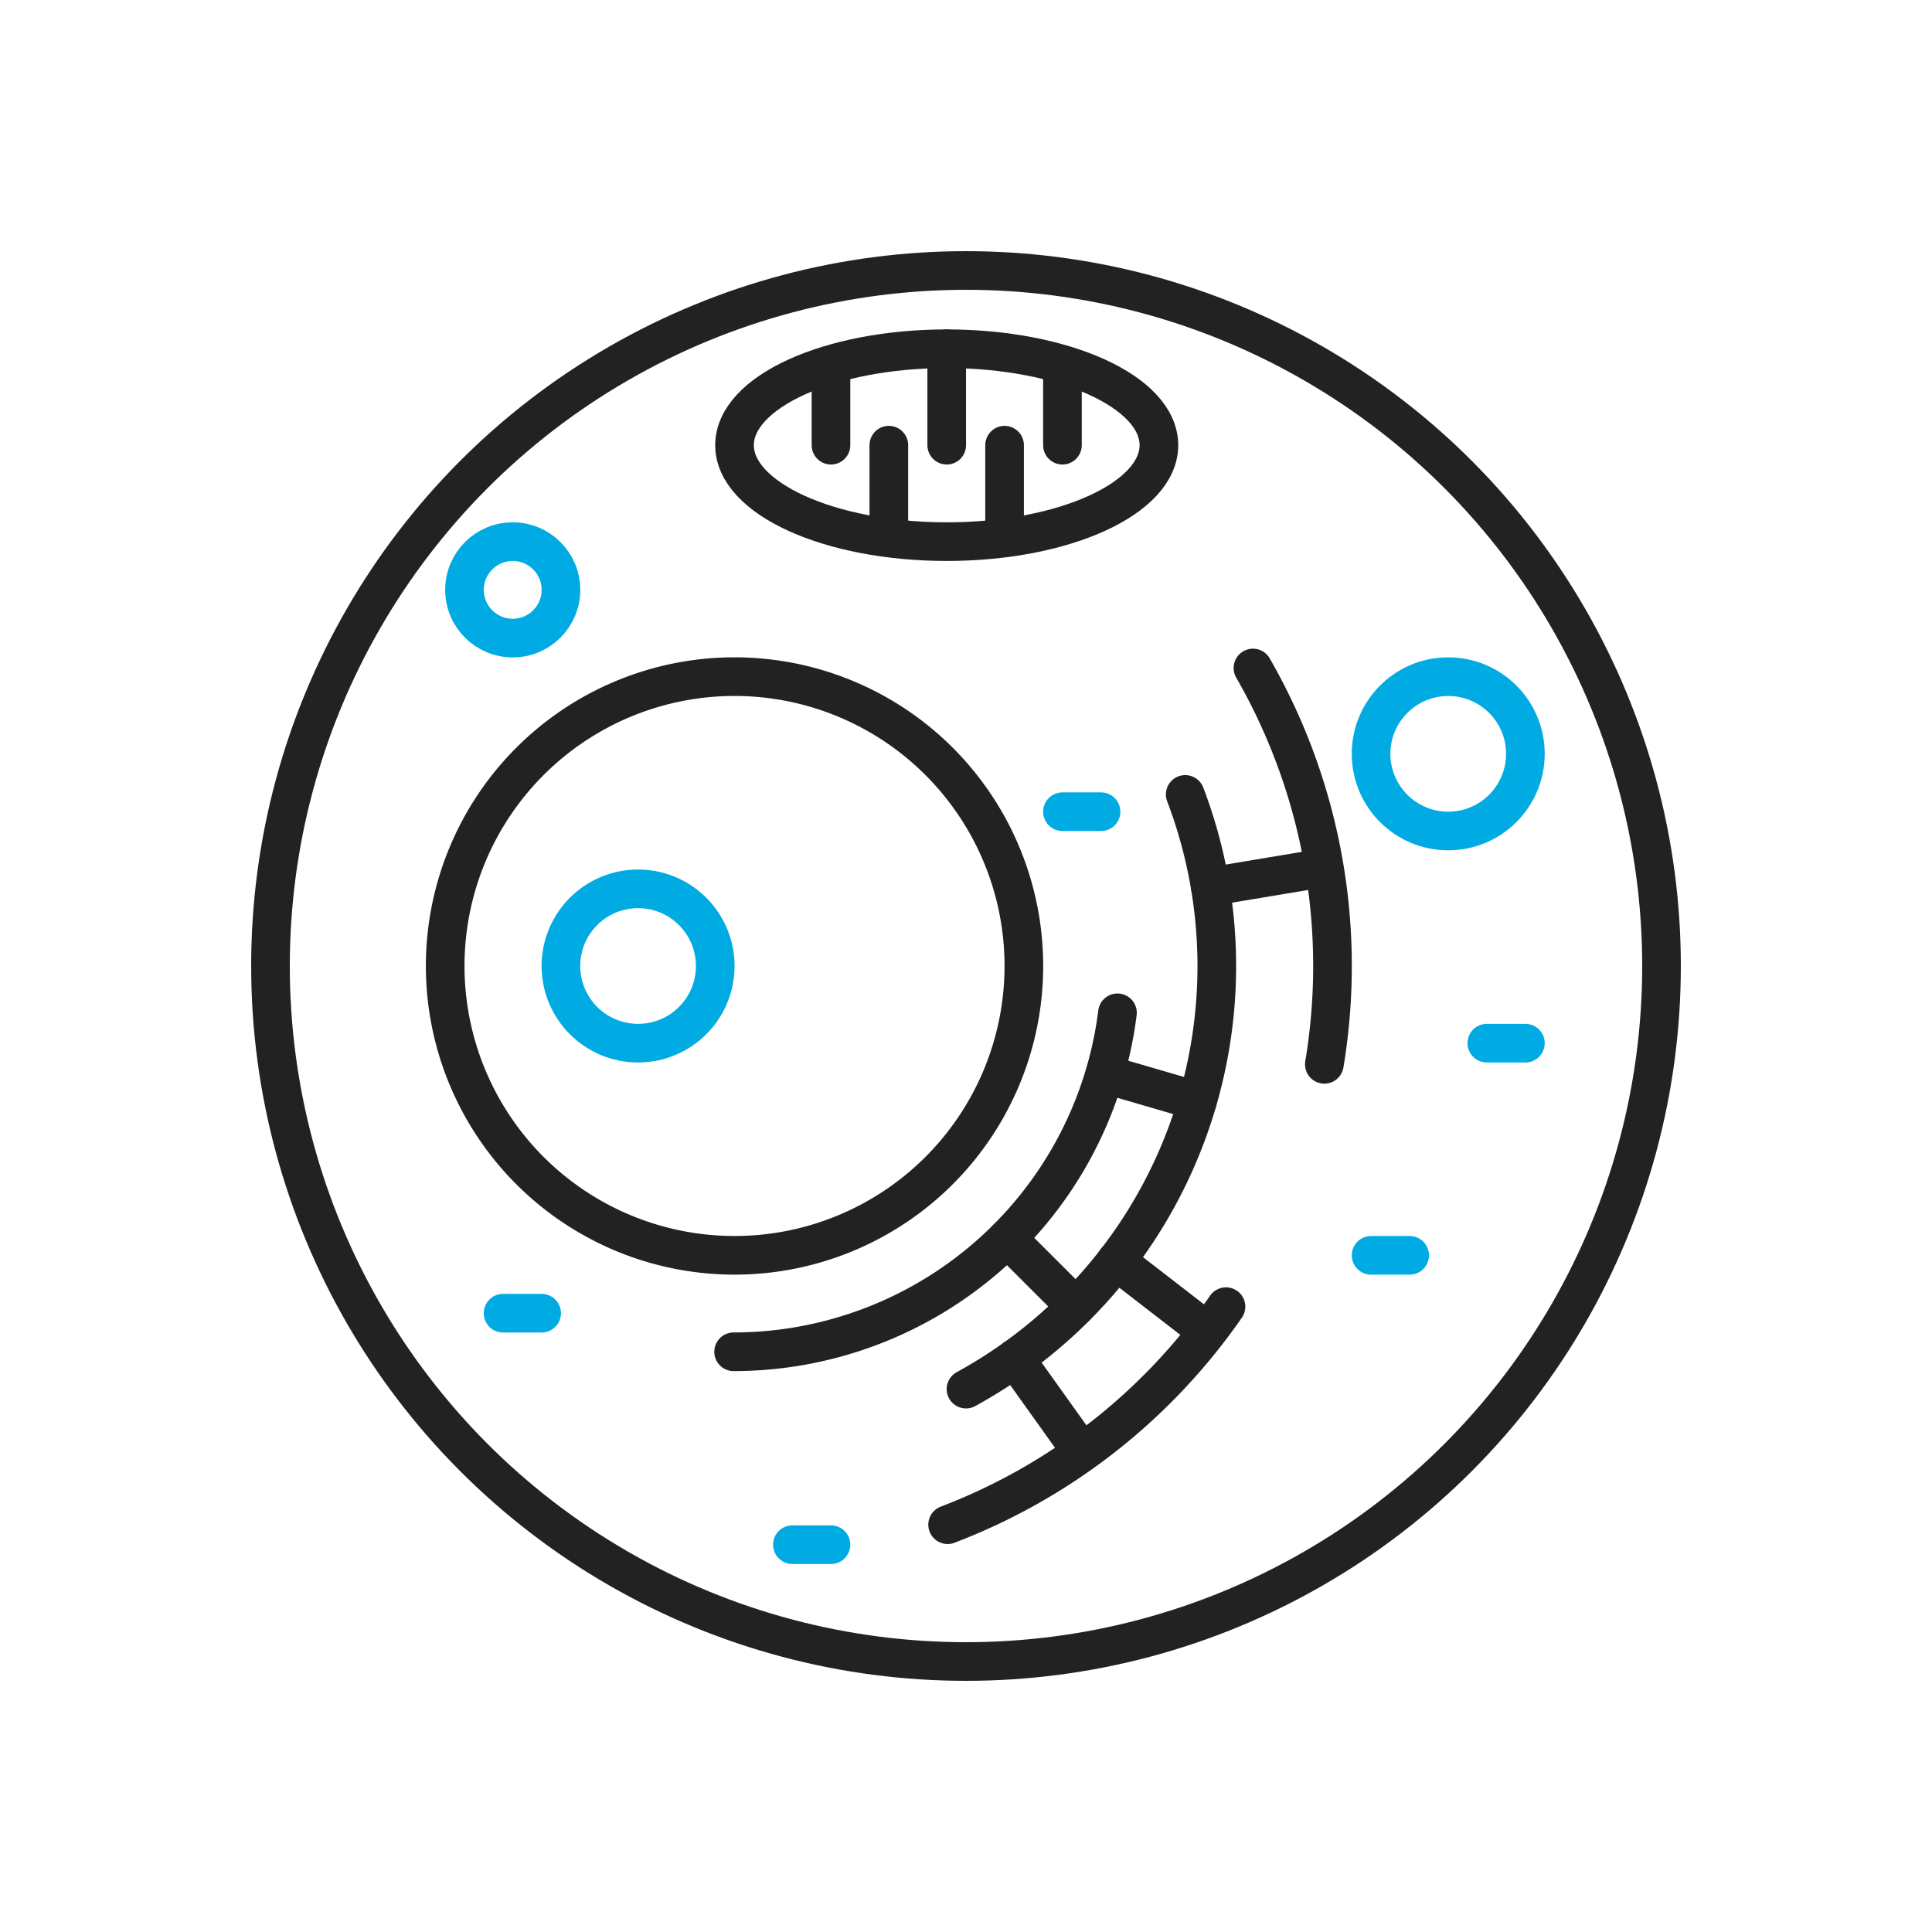
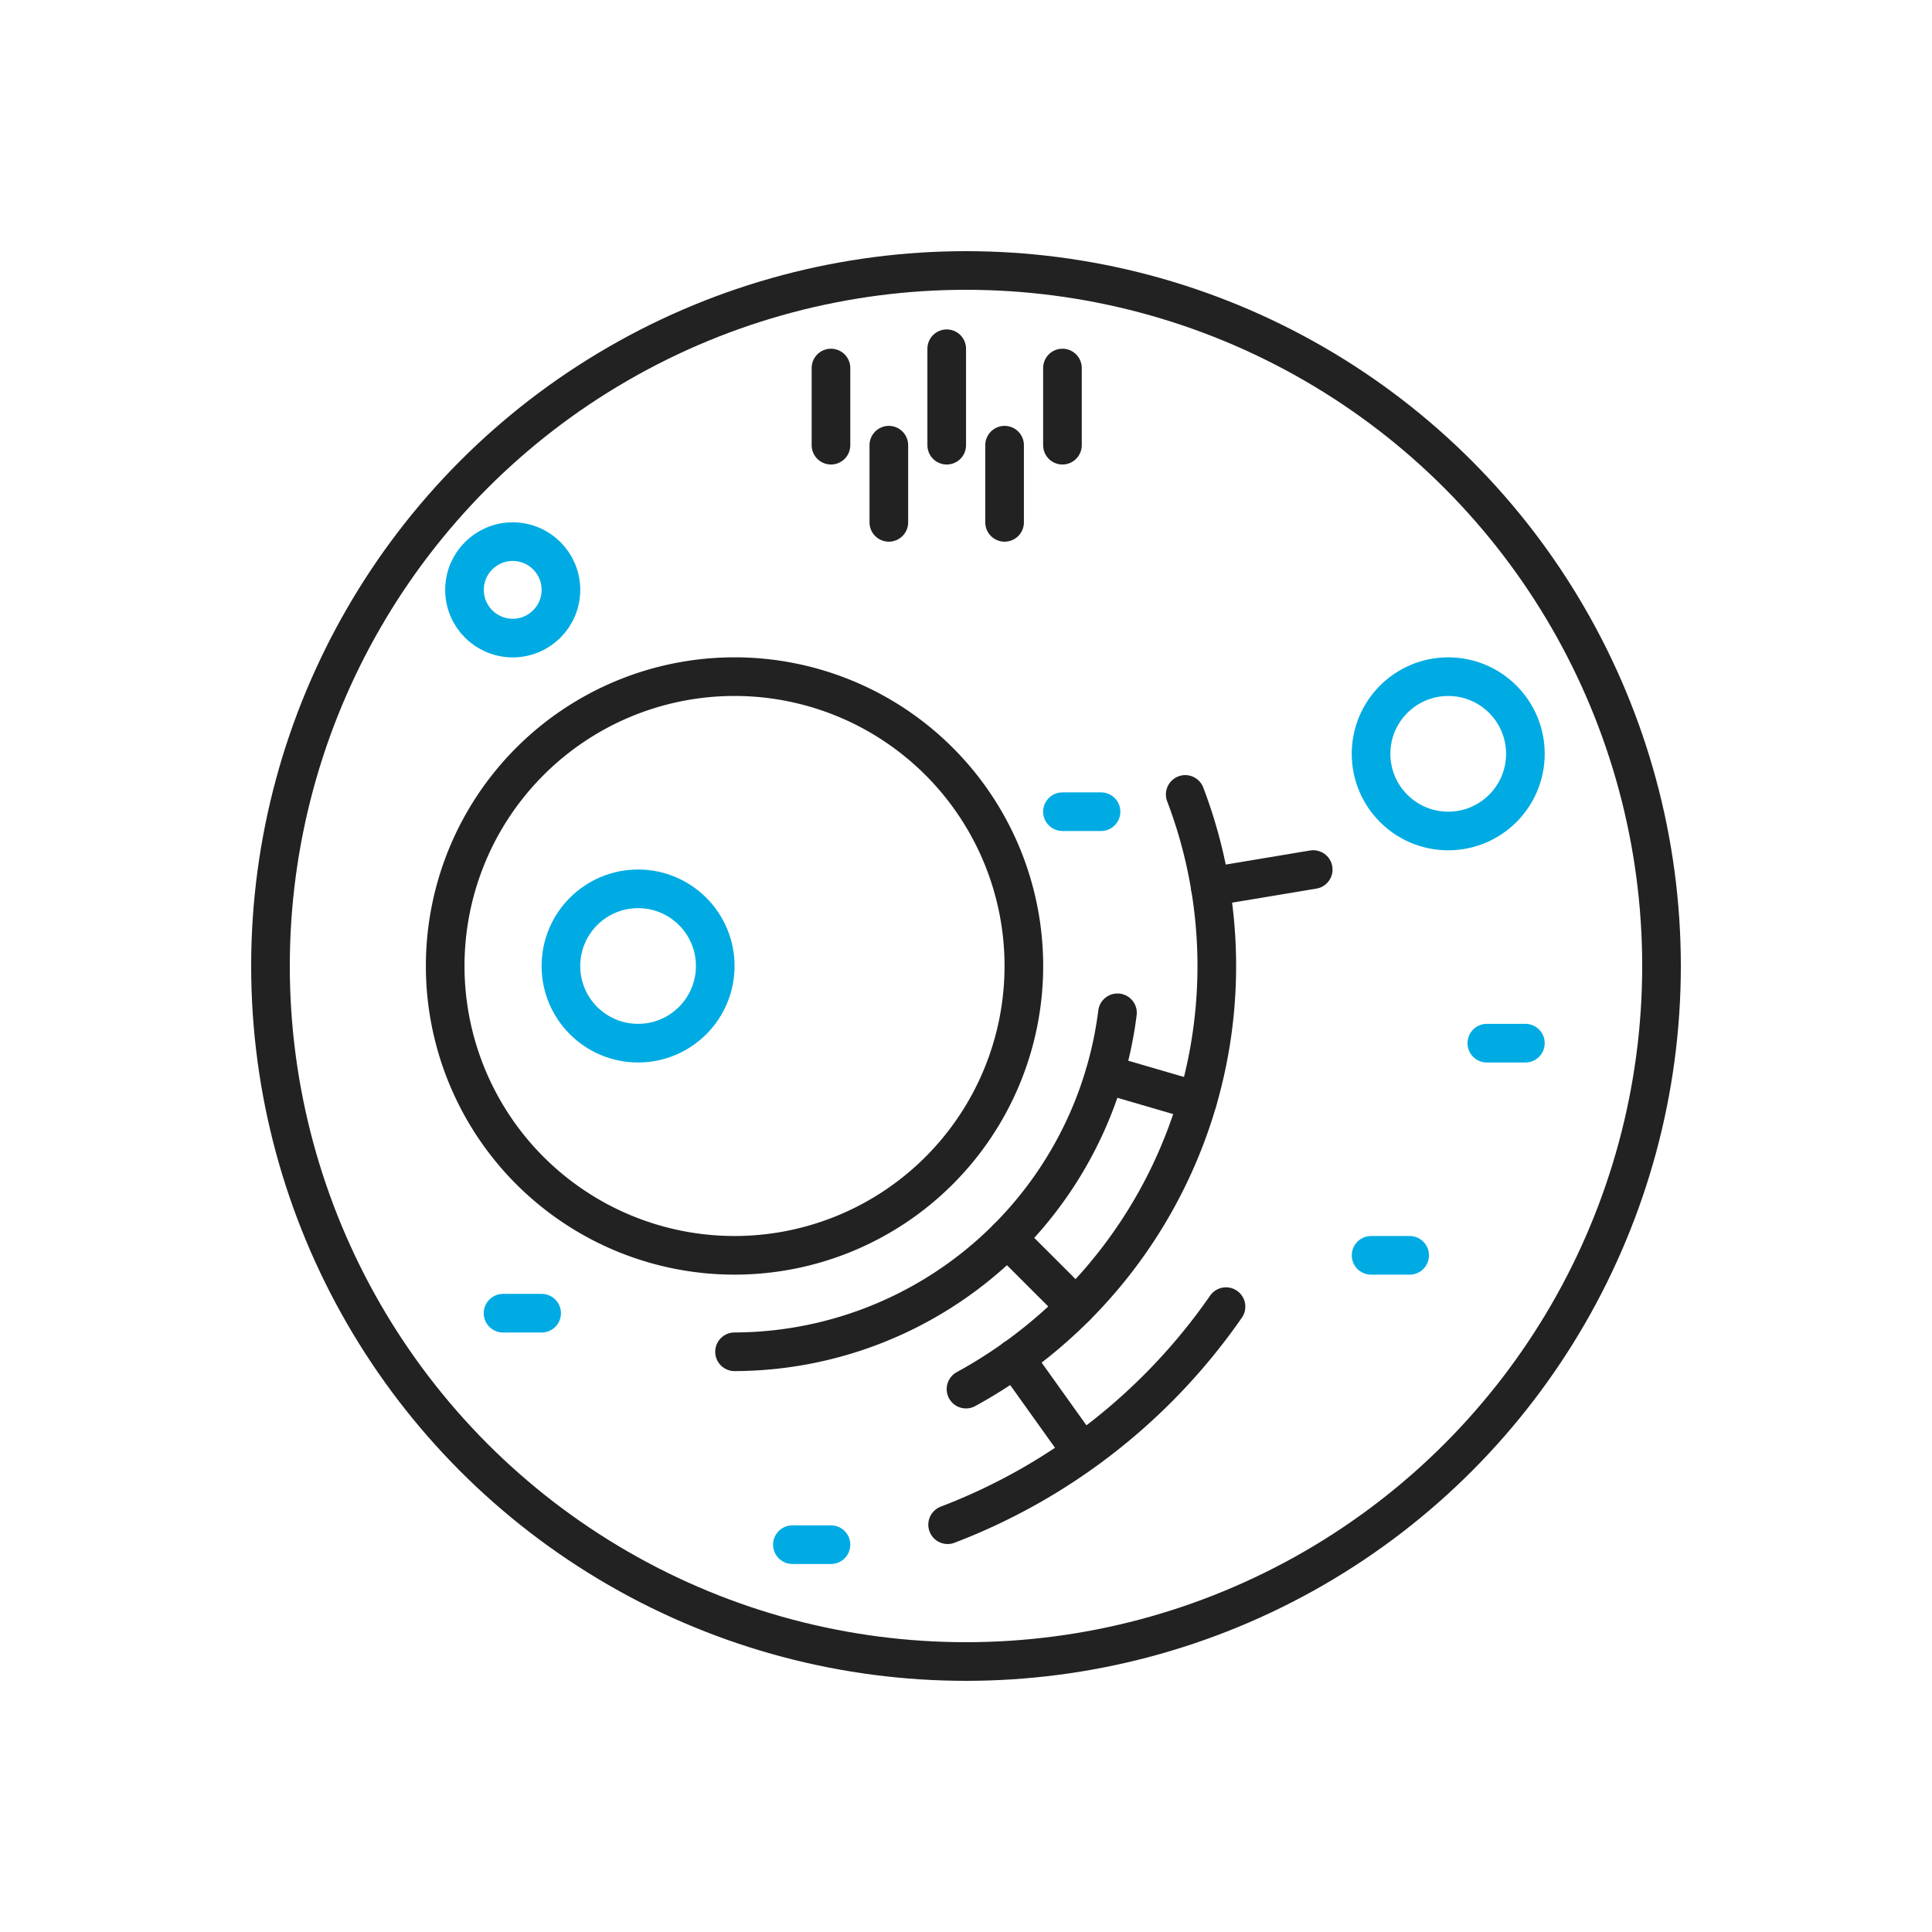
<svg xmlns="http://www.w3.org/2000/svg" width="100" height="100" viewBox="0 0 100 100">
  <defs>
    <clipPath id="clip-path">
      <rect id="사각형_3061" data-name="사각형 3061" width="74" height="74" fill="none" stroke="#222" stroke-width="1" />
    </clipPath>
  </defs>
  <g id="inspection-ico06" transform="translate(-1110 -1676)">
    <rect id="사각형_3033" data-name="사각형 3033" width="100" height="100" transform="translate(1110 1676)" fill="none" />
    <g id="그룹_8823" data-name="그룹 8823" transform="translate(1123 1689)">
      <g id="그룹_8822" data-name="그룹 8822" clip-path="url(#clip-path)">
        <circle id="타원_81" data-name="타원 81" cx="36" cy="36" r="36" transform="translate(1 1)" fill="none" stroke="#222" stroke-linecap="round" stroke-linejoin="round" stroke-width="2" />
        <path id="패스_3077" data-name="패스 3077" d="M39.452,35.81A14.976,14.976,0,1,1,24.475,20.833,14.977,14.977,0,0,1,39.452,35.81Z" transform="translate(0.543 1.19)" fill="none" stroke="#222" stroke-linecap="round" stroke-linejoin="round" stroke-width="2" />
        <path id="패스_3078" data-name="패스 3078" d="M48.508,51.679A30.958,30.958,0,0,1,34.1,62.965" transform="translate(1.949 2.953)" fill="none" stroke="#222" stroke-linecap="round" stroke-linejoin="round" stroke-width="2" />
-         <path id="패스_3079" data-name="패스 3079" d="M49.05,20.41a30.946,30.946,0,0,1,3.695,20.514" transform="translate(2.803 1.166)" fill="none" stroke="#222" stroke-linecap="round" stroke-linejoin="round" stroke-width="2" />
        <path id="패스_3080" data-name="패스 3080" d="M46.347,26.6A24.959,24.959,0,0,1,35,57.38" transform="translate(2 1.52)" fill="none" stroke="#222" stroke-linecap="round" stroke-linejoin="round" stroke-width="2" />
-         <path id="패스_3081" data-name="패스 3081" d="M43.49,37.292A20.04,20.04,0,0,1,23.67,54.837h-.048" transform="translate(1.35 2.131)" fill="none" stroke="#222" stroke-linecap="round" stroke-linejoin="round" stroke-width="2" />
+         <path id="패스_3081" data-name="패스 3081" d="M43.49,37.292A20.04,20.04,0,0,1,23.67,54.837" transform="translate(1.35 2.131)" fill="none" stroke="#222" stroke-linecap="round" stroke-linejoin="round" stroke-width="2" />
        <circle id="타원_82" data-name="타원 82" cx="3.994" cy="3.994" r="3.994" transform="translate(16.033 33.006)" fill="none" stroke="#00abe3" stroke-linecap="round" stroke-linejoin="round" stroke-width="2" />
        <circle id="타원_83" data-name="타원 83" cx="3.994" cy="3.994" r="3.994" transform="translate(57.966 22.024)" fill="none" stroke="#00abe3" stroke-linecap="round" stroke-linejoin="round" stroke-width="2" />
        <circle id="타원_84" data-name="타원 84" cx="2.496" cy="2.496" r="2.496" transform="translate(11.042 15.035)" fill="none" stroke="#00abe3" stroke-linecap="round" stroke-linejoin="round" stroke-width="2" />
-         <ellipse id="타원_85" data-name="타원 85" cx="10.983" cy="4.992" rx="10.983" ry="4.992" transform="translate(25.019 5.051)" fill="none" stroke="#222" stroke-linecap="round" stroke-linejoin="round" stroke-width="2" />
        <line id="선_206" data-name="선 206" x2="4.794" y2="1.399" transform="translate(44.187 42.591)" fill="none" stroke="#222" stroke-linecap="round" stroke-linejoin="round" stroke-width="2" />
        <line id="선_207" data-name="선 207" x2="3.55" y2="3.544" transform="translate(39.135 51.09)" fill="none" stroke="#222" stroke-linecap="round" stroke-linejoin="round" stroke-width="2" />
        <line id="선_208" data-name="선 208" y1="0.889" x2="5.332" transform="translate(49.64 32.008)" fill="none" stroke="#222" stroke-linecap="round" stroke-linejoin="round" stroke-width="2" />
-         <line id="선_209" data-name="선 209" x2="4.28" y2="3.308" transform="translate(44.767 52.258)" fill="none" stroke="#222" stroke-linecap="round" stroke-linejoin="round" stroke-width="2" />
        <line id="선_210" data-name="선 210" x2="3.143" y2="4.399" transform="translate(39.529 57.309)" fill="none" stroke="#222" stroke-linecap="round" stroke-linejoin="round" stroke-width="2" />
        <line id="선_211" data-name="선 211" x1="1.997" transform="translate(41.992 29.013)" fill="none" stroke="#00abe3" stroke-linecap="round" stroke-linejoin="round" stroke-width="2" />
        <line id="선_212" data-name="선 212" x1="1.997" transform="translate(57.967 51.976)" fill="none" stroke="#00abe3" stroke-linecap="round" stroke-linejoin="round" stroke-width="2" />
        <line id="선_213" data-name="선 213" x1="1.997" transform="translate(63.957 40.994)" fill="none" stroke="#00abe3" stroke-linecap="round" stroke-linejoin="round" stroke-width="2" />
        <line id="선_214" data-name="선 214" x1="1.997" transform="translate(28.014 66.952)" fill="none" stroke="#00abe3" stroke-linecap="round" stroke-linejoin="round" stroke-width="2" />
        <line id="선_215" data-name="선 215" x1="1.997" transform="translate(13.038 54.971)" fill="none" stroke="#00abe3" stroke-linecap="round" stroke-linejoin="round" stroke-width="2" />
        <line id="선_216" data-name="선 216" y2="3.994" transform="translate(41.992 6.049)" fill="none" stroke="#222" stroke-linecap="round" stroke-linejoin="round" stroke-width="2" />
        <line id="선_217" data-name="선 217" y2="3.994" transform="translate(38.997 10.043)" fill="none" stroke="#222" stroke-linecap="round" stroke-linejoin="round" stroke-width="2" />
        <line id="선_218" data-name="선 218" y2="4.992" transform="translate(36.002 5.051)" fill="none" stroke="#222" stroke-linecap="round" stroke-linejoin="round" stroke-width="2" />
        <line id="선_219" data-name="선 219" y2="3.994" transform="translate(33.006 10.043)" fill="none" stroke="#222" stroke-linecap="round" stroke-linejoin="round" stroke-width="2" />
        <line id="선_220" data-name="선 220" y2="3.994" transform="translate(30.011 6.049)" fill="none" stroke="#222" stroke-linecap="round" stroke-linejoin="round" stroke-width="2" />
      </g>
    </g>
  </g>
</svg>